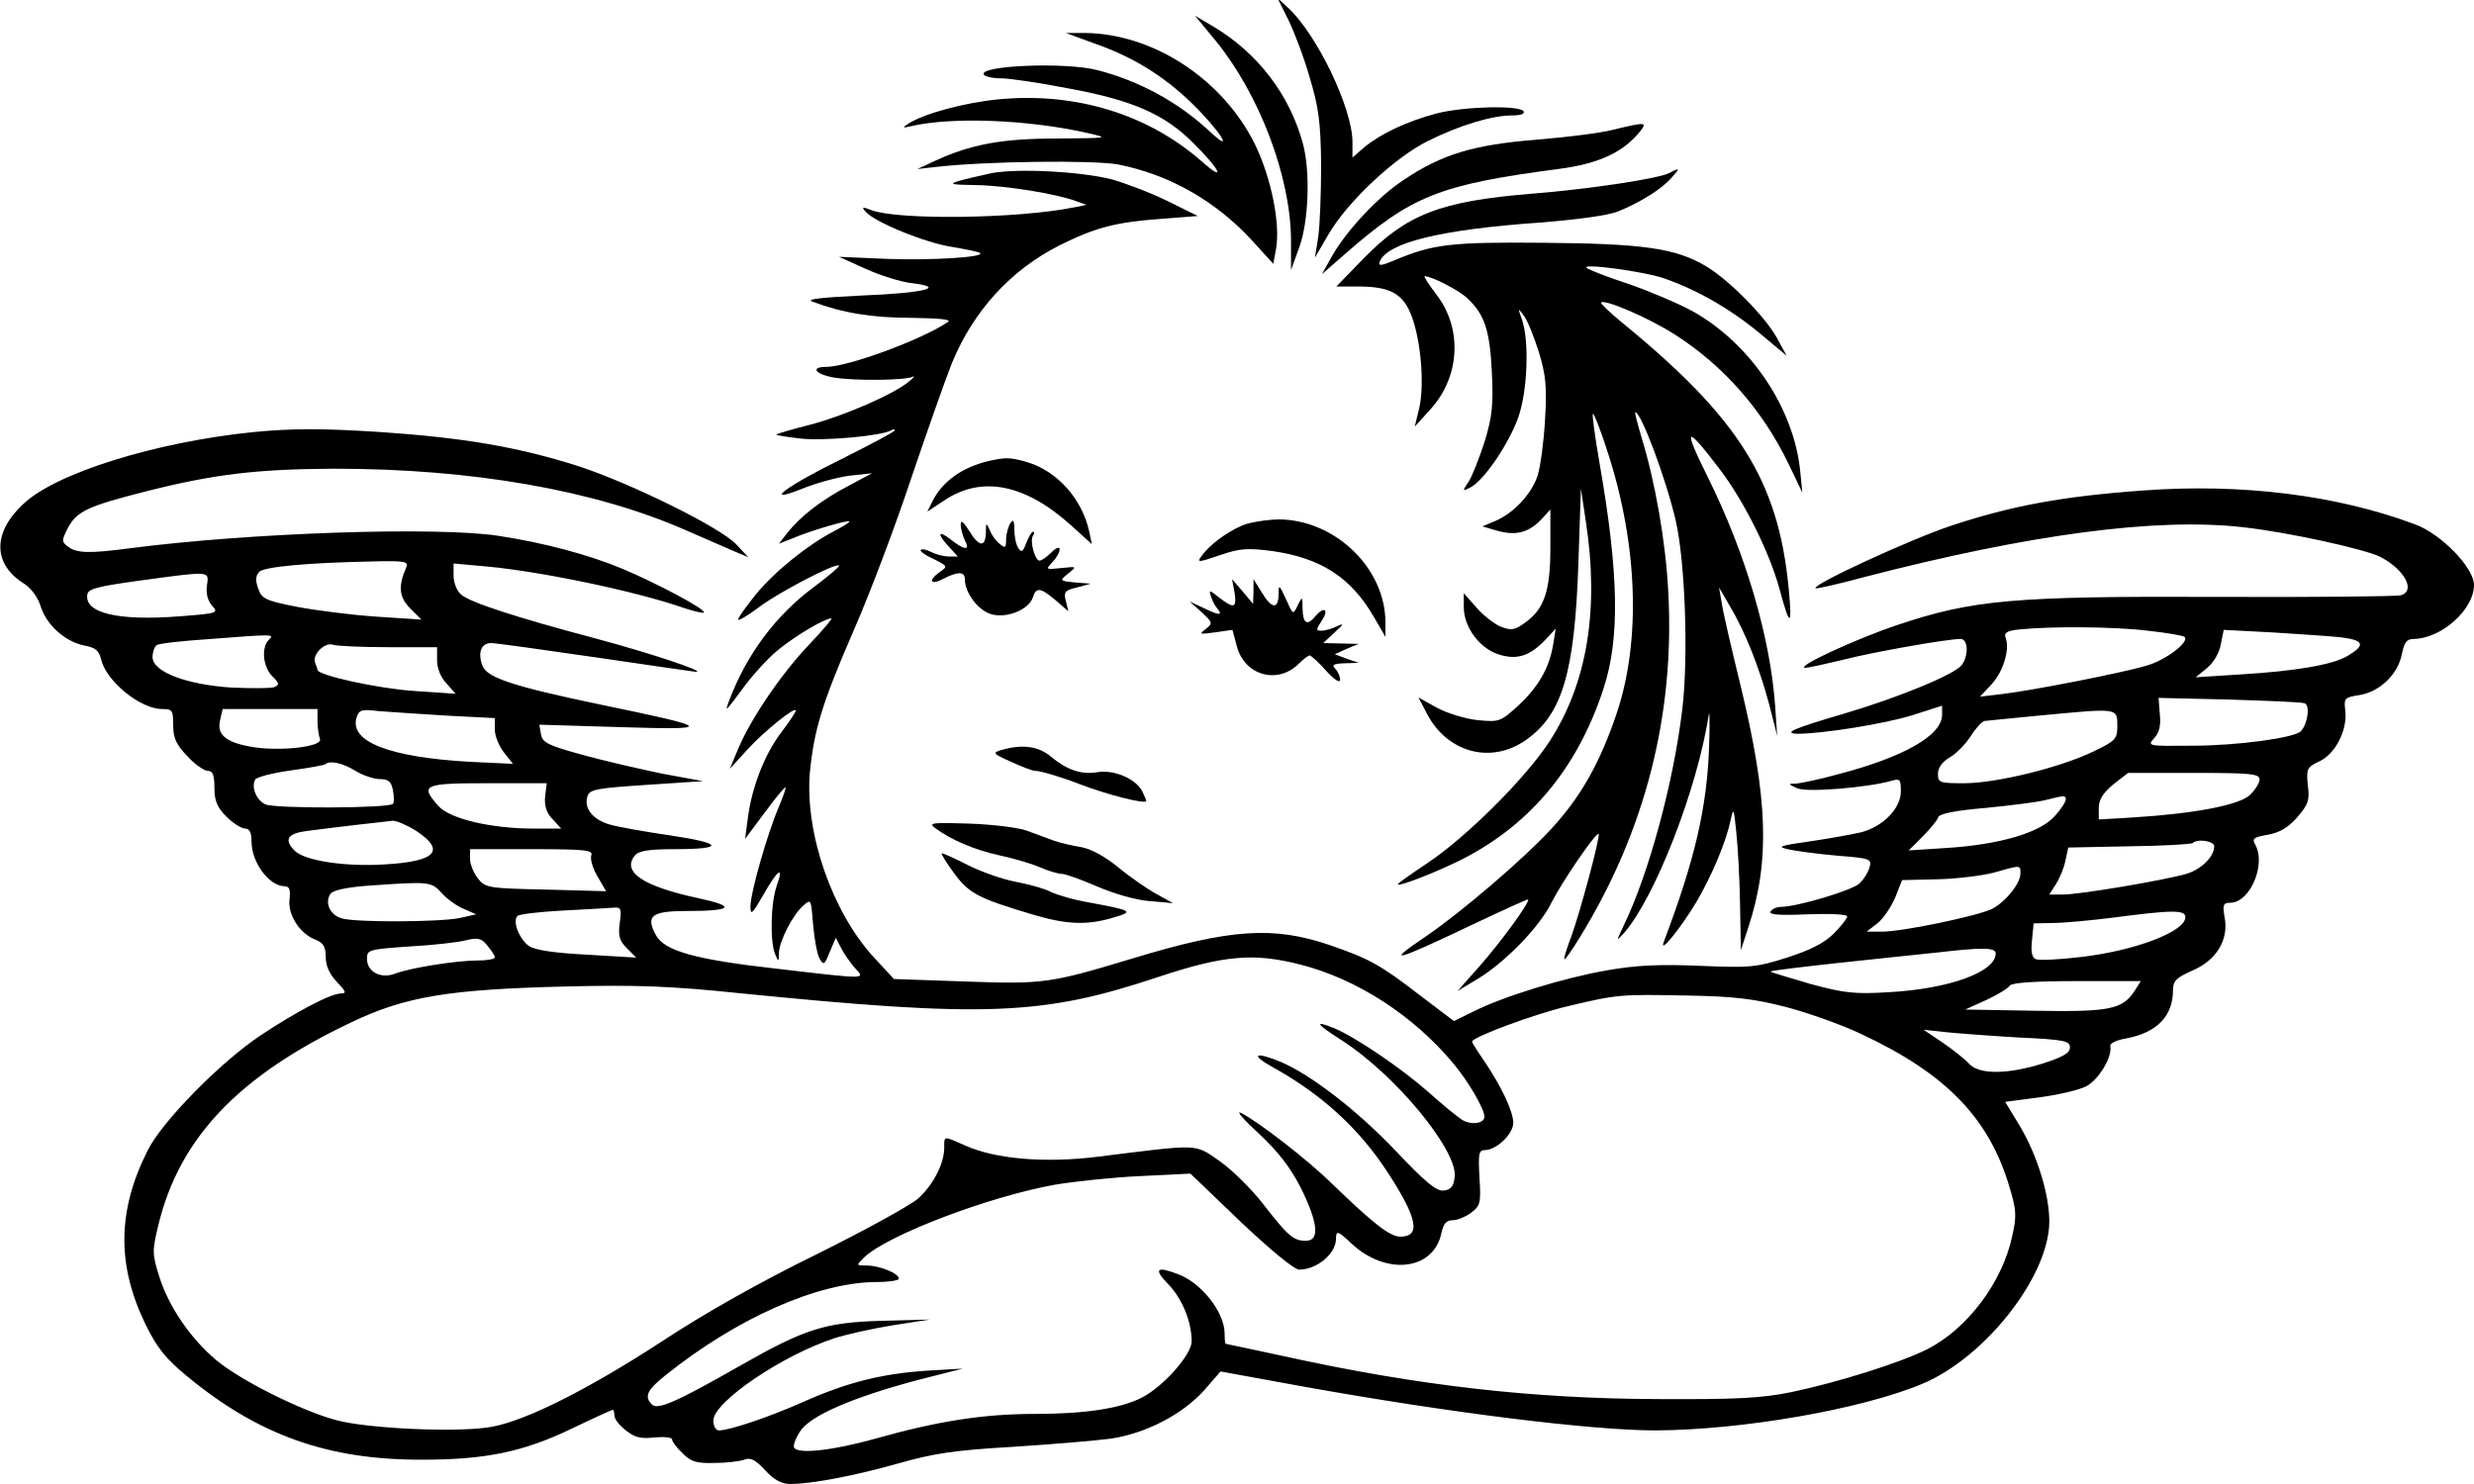
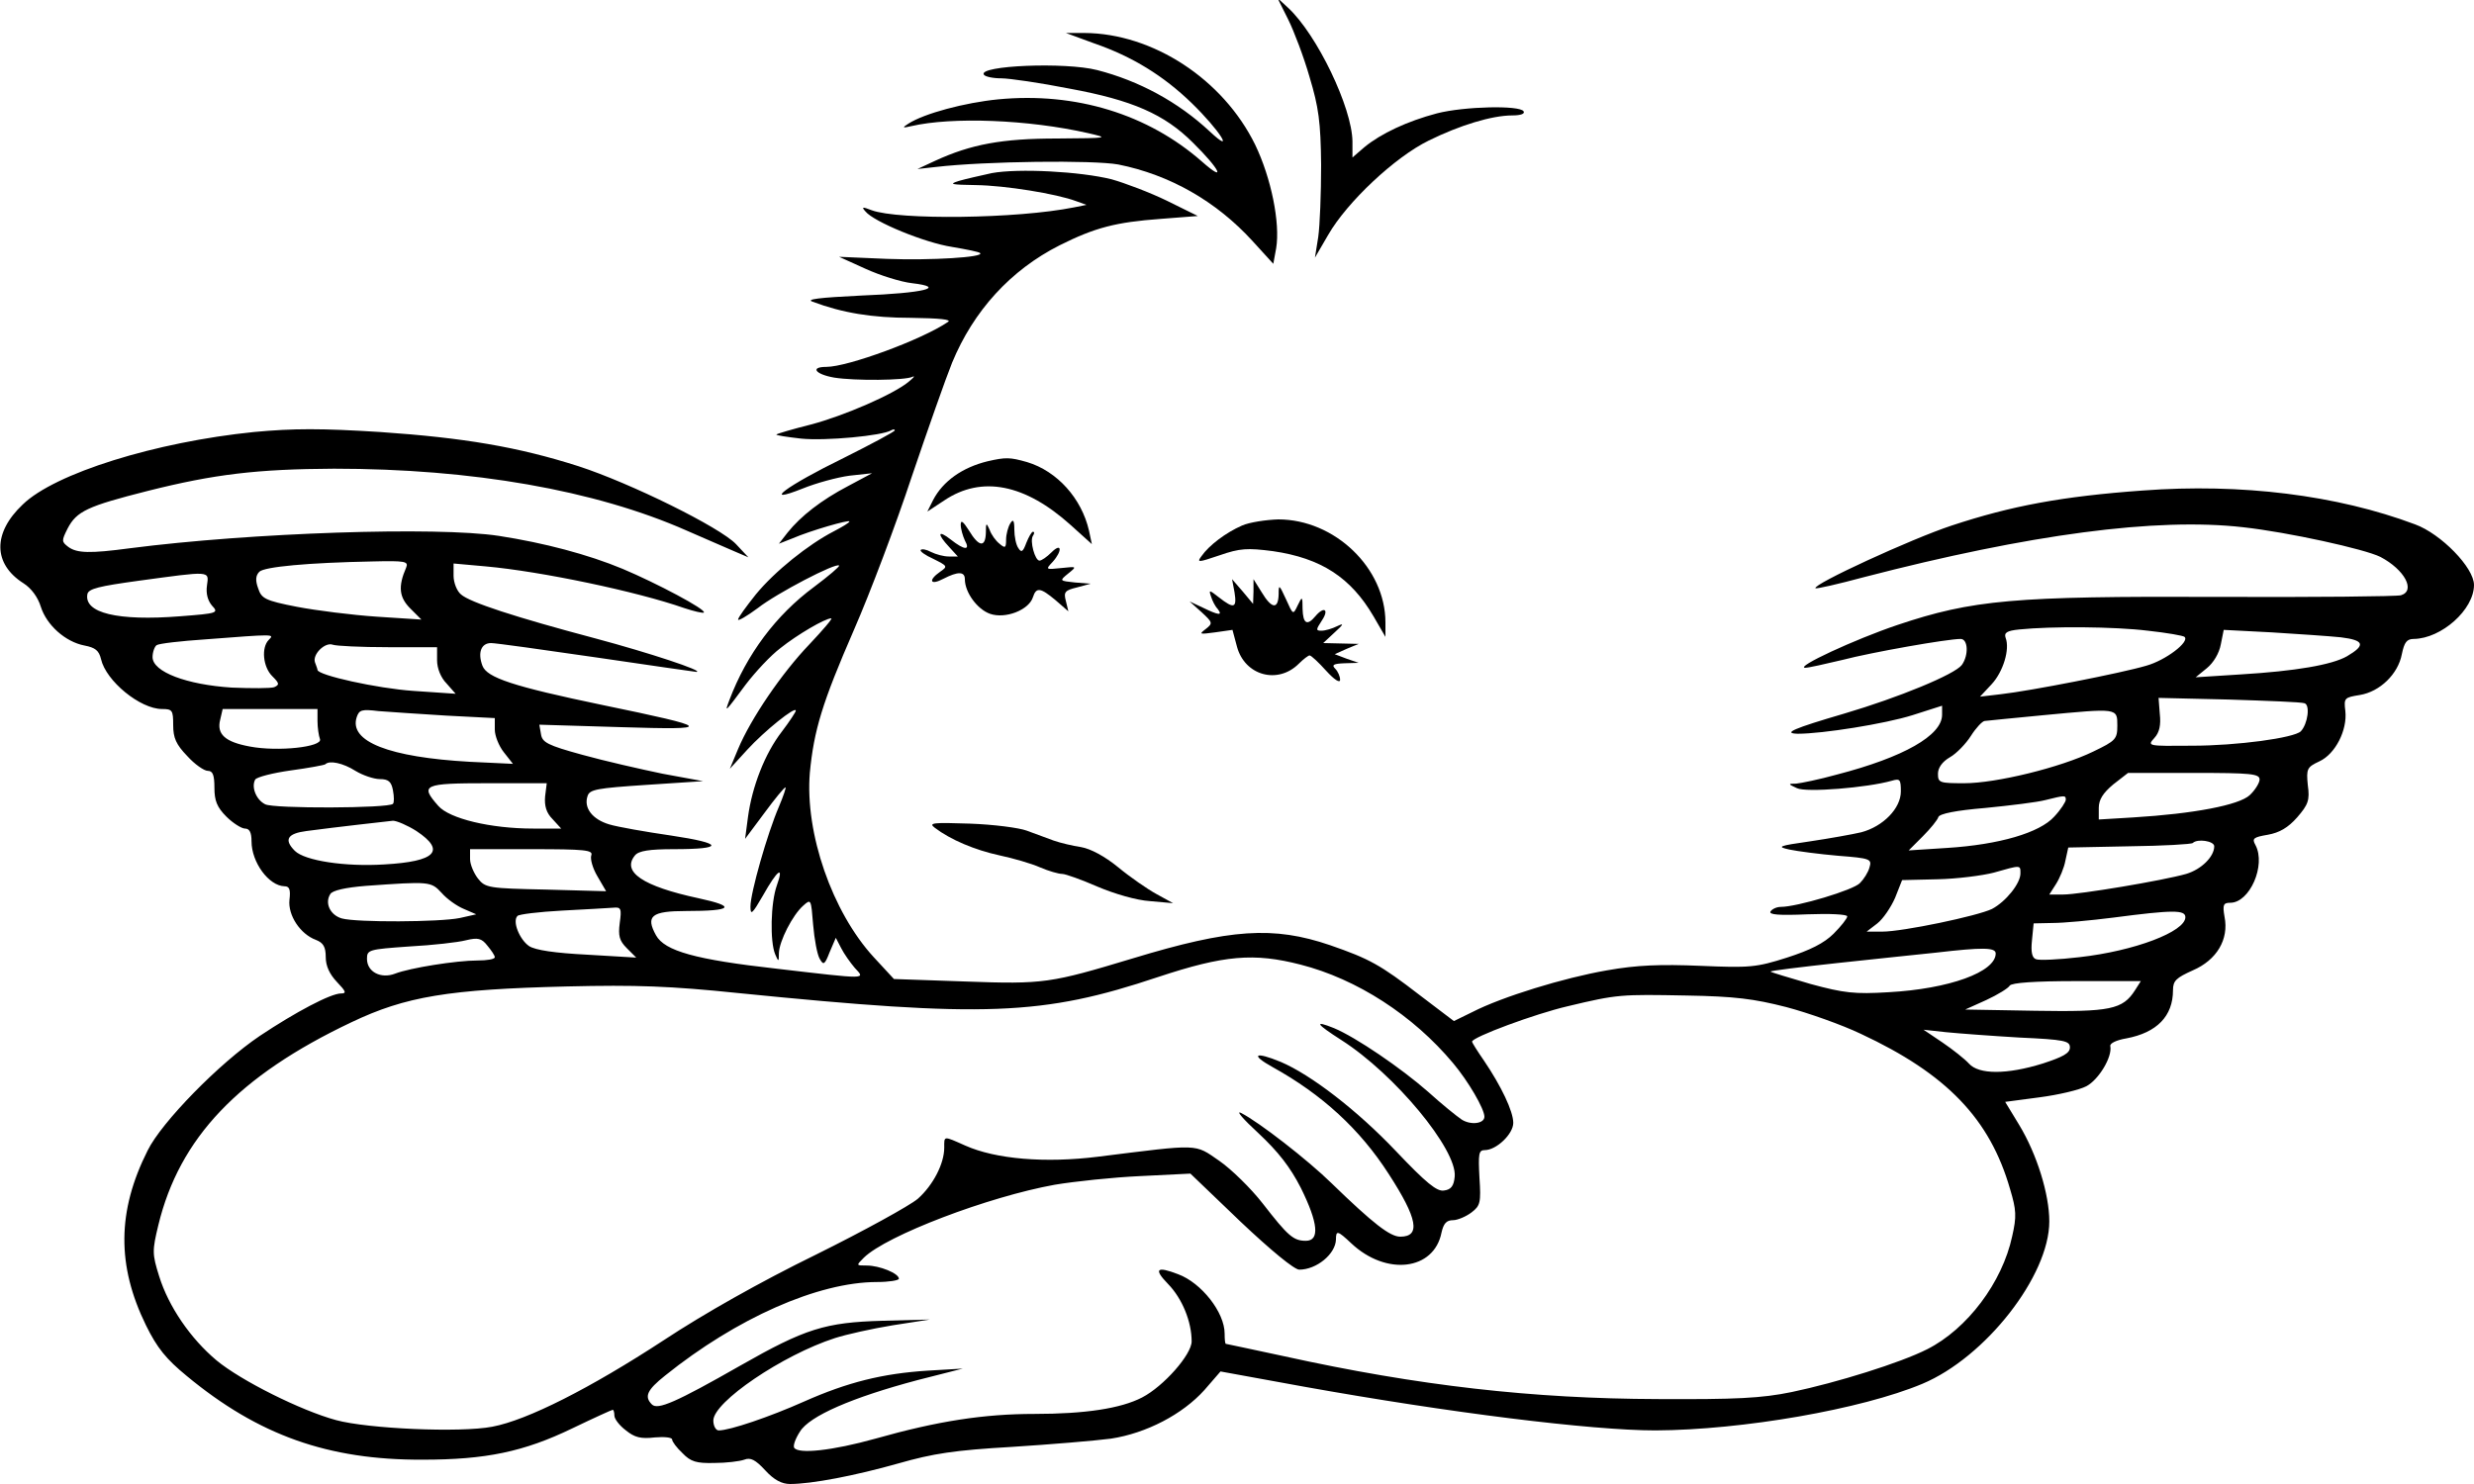
<svg xmlns="http://www.w3.org/2000/svg" version="1.0" width="600pt" height="360pt" viewBox="0 0 600 360" preserveAspectRatio="xMidYMid meet">
  <g transform="translate(0,360) scale(0.1,-0.1)" fill="#000000" stroke="none">
    <path d="M3124 3553 c14 -28 38 -91 52 -140 22 -73 27 -109 28 -213 0 -69 -3 -147 -7 -175 l-8 -50 32 55 c46 80 162 189 244 229 75 37 153 61 203 61 20 0 31 4 27 10 -9 15 -144 12 -210 -5 -72 -19 -136 -49 -176 -82 l-29 -25 0 39 c-1 82 -86 259 -156 324 l-26 24 26 -52z" />
-     <path d="M2950 3499 c105 -130 179 -326 181 -478 l0 -76 20 55 c23 63 27 184 9 251 -32 119 -110 221 -218 285 l-44 26 52 -63z" />
    <path d="M2653 3495 c93 -32 169 -79 237 -145 68 -66 107 -128 44 -69 -77 72 -172 123 -273 149 -78 20 -289 11 -275 -11 3 -5 22 -9 42 -9 20 0 95 -11 166 -25 152 -28 230 -62 299 -131 66 -65 82 -99 22 -46 -131 115 -306 169 -494 151 -81 -8 -179 -34 -218 -59 -16 -10 -14 -11 7 -6 99 23 284 16 429 -17 52 -12 50 -12 -75 -13 -134 0 -209 -14 -296 -54 l-43 -20 45 5 c120 14 381 17 442 6 125 -25 237 -89 325 -185 l51 -56 7 38 c10 61 -12 170 -51 251 -78 159 -248 270 -414 271 l-45 0 68 -25z" />
-     <path d="M3911 3285 c-30 -8 -114 -18 -186 -24 -150 -12 -228 -35 -320 -97 -63 -41 -140 -124 -175 -186 l-24 -43 55 48 c162 142 229 169 518 207 100 13 159 41 200 93 16 21 11 21 -68 2z" />
    <path d="M2405 3180 c-27 -6 -63 -14 -80 -19 -25 -8 -18 -9 42 -10 71 -1 195 -21 243 -39 l25 -9 -30 -6 c-139 -28 -426 -31 -491 -7 -23 9 -25 8 -15 -3 20 -25 144 -76 210 -86 35 -6 66 -12 68 -15 11 -10 -118 -18 -226 -14 l-116 5 64 -29 c35 -16 86 -32 113 -35 85 -10 30 -24 -124 -30 -102 -5 -135 -9 -117 -15 72 -27 144 -39 238 -39 70 -1 100 -4 90 -10 -63 -43 -243 -109 -295 -109 -40 0 -27 -18 19 -26 49 -8 173 -7 190 2 7 3 3 -2 -8 -11 -36 -31 -159 -84 -239 -105 -44 -11 -81 -22 -83 -24 -2 -2 25 -6 60 -10 59 -6 197 7 218 20 5 3 9 3 9 0 0 -3 -56 -33 -124 -67 -139 -68 -202 -115 -99 -74 32 13 83 27 113 31 l55 6 -58 -31 c-65 -34 -115 -73 -147 -113 l-21 -27 33 13 c44 19 138 46 138 41 0 -3 -17 -13 -38 -24 -62 -32 -143 -97 -189 -153 -23 -29 -43 -56 -43 -61 0 -4 21 8 48 28 46 36 190 111 197 103 2 -2 -25 -25 -61 -52 -92 -68 -163 -163 -205 -274 -12 -32 -12 -32 40 38 23 30 60 70 84 88 40 32 108 72 123 72 4 0 -20 -28 -53 -63 -67 -70 -142 -180 -173 -254 l-20 -48 42 46 c42 46 118 107 118 95 0 -3 -15 -26 -34 -51 -41 -53 -72 -133 -82 -207 l-7 -53 47 63 c25 34 48 62 51 62 2 0 -5 -21 -16 -47 -28 -65 -69 -209 -69 -242 0 -22 4 -19 30 26 36 64 52 75 34 25 -15 -42 -17 -136 -4 -167 8 -19 9 -19 9 3 1 29 33 92 59 115 19 17 19 16 24 -46 3 -36 10 -73 16 -83 9 -16 12 -15 24 16 l15 35 13 -25 c7 -14 22 -35 33 -48 26 -28 34 -28 -189 -2 -197 22 -272 43 -293 81 -26 47 -11 59 73 59 113 0 123 11 30 31 -135 29 -187 64 -154 104 9 11 35 15 94 15 124 0 121 14 -6 33 -62 9 -130 21 -150 27 -41 12 -63 40 -53 69 5 16 23 19 143 27 l137 9 -98 18 c-53 11 -141 31 -195 46 -84 23 -97 30 -100 50 l-4 23 199 -6 c227 -7 224 -2 -47 54 -216 45 -279 66 -290 95 -12 32 -3 55 21 55 11 0 126 -16 256 -35 130 -19 239 -35 242 -35 20 2 -117 47 -244 81 -196 52 -306 88 -327 107 -10 8 -18 29 -18 45 l0 30 78 -7 c134 -12 367 -61 481 -101 24 -8 46 -13 48 -11 7 7 -116 72 -197 106 -84 35 -190 63 -300 80 -150 23 -601 8 -895 -30 -97 -13 -128 -12 -149 3 -17 13 -17 15 -2 45 22 42 48 54 194 91 163 41 266 53 452 54 335 0 633 -52 855 -150 44 -19 96 -42 115 -50 l35 -15 -30 32 c-39 41 -256 148 -382 189 -147 47 -278 69 -481 83 -143 9 -210 9 -306 0 -238 -24 -483 -100 -561 -176 -73 -69 -72 -144 2 -191 19 -12 35 -34 42 -57 14 -44 59 -85 106 -94 26 -5 35 -12 40 -33 12 -53 95 -121 148 -121 25 0 27 -3 27 -39 0 -31 7 -47 34 -75 18 -20 41 -36 50 -36 12 0 16 -10 16 -41 0 -31 6 -47 29 -70 16 -16 37 -29 45 -29 11 0 16 -9 16 -31 0 -51 42 -108 80 -109 12 0 15 -8 12 -33 -4 -37 26 -83 64 -97 18 -7 24 -17 24 -42 0 -21 9 -41 27 -60 22 -23 24 -28 10 -28 -25 0 -110 -45 -197 -103 -98 -66 -238 -209 -272 -278 -74 -147 -75 -279 -4 -424 27 -55 49 -82 99 -123 174 -144 343 -204 572 -203 153 0 245 19 363 76 52 25 96 45 98 45 2 0 4 -6 4 -14 0 -8 12 -24 28 -36 21 -17 36 -21 70 -17 23 2 42 0 42 -5 0 -5 11 -20 25 -33 20 -21 34 -25 77 -24 29 0 62 4 73 8 15 6 27 0 51 -26 21 -23 40 -33 60 -33 52 0 157 20 263 50 84 24 136 32 275 40 94 6 202 15 240 20 86 13 174 59 227 118 l39 45 203 -37 c351 -63 696 -106 852 -106 210 1 499 51 647 113 153 64 308 262 308 394 0 66 -30 163 -73 234 l-34 56 83 11 c46 6 97 18 114 27 30 16 63 71 58 97 -2 7 15 15 39 19 74 14 113 54 113 117 0 23 8 30 48 48 58 25 88 75 77 130 -5 29 -3 34 14 34 47 0 87 91 61 140 -9 16 -5 19 30 25 28 5 49 17 71 42 27 31 31 42 26 78 -4 40 -2 44 28 58 39 18 68 76 63 122 -4 32 -2 33 35 39 49 8 93 51 102 99 6 29 12 37 29 37 67 1 146 71 146 131 0 42 -80 124 -143 147 -189 71 -422 100 -661 82 -194 -14 -318 -37 -463 -85 -97 -32 -338 -143 -330 -152 2 -2 55 10 118 27 401 104 709 145 919 121 109 -12 295 -53 333 -72 59 -31 86 -82 50 -93 -10 -3 -211 -5 -448 -4 -491 2 -591 -7 -773 -68 -104 -35 -250 -103 -224 -104 8 0 48 9 90 19 73 19 255 51 287 51 18 0 20 -39 3 -63 -17 -23 -153 -79 -285 -118 -123 -36 -151 -48 -113 -49 60 0 211 24 278 45 l72 23 0 -22 c0 -50 -93 -103 -255 -145 -43 -12 -88 -21 -99 -22 -20 0 -20 -1 2 -11 22 -11 170 1 230 18 20 6 22 3 22 -26 0 -41 -43 -85 -96 -99 -21 -5 -77 -15 -124 -22 -77 -11 -82 -13 -50 -20 19 -4 72 -11 118 -15 78 -6 82 -8 76 -28 -3 -12 -14 -29 -23 -38 -15 -17 -153 -58 -192 -58 -10 0 -21 -5 -25 -11 -5 -8 20 -10 90 -7 53 2 96 0 96 -5 0 -5 -15 -24 -33 -42 -23 -23 -57 -40 -113 -58 -75 -24 -91 -25 -210 -20 -97 4 -154 2 -227 -11 -104 -18 -254 -64 -326 -101 l-45 -22 -83 63 c-96 74 -122 88 -217 121 -138 47 -242 40 -479 -32 -199 -60 -215 -63 -406 -56 l-173 6 -49 53 c-101 110 -167 301 -155 447 10 104 30 170 107 347 39 89 102 256 140 371 39 115 83 240 98 277 52 126 142 225 261 285 86 43 136 56 245 64 l90 7 -75 37 c-41 20 -102 43 -134 52 -76 19 -226 27 -291 15z m-1420 -957 c-20 -46 -17 -72 10 -99 l27 -27 -108 7 c-60 4 -147 15 -194 24 -77 15 -86 20 -94 45 -7 19 -6 31 3 40 12 12 118 22 275 25 80 2 87 0 81 -15z m-483 -43 c-3 -20 2 -37 12 -49 17 -18 14 -19 -77 -26 -152 -12 -234 8 -225 54 3 13 29 19 123 32 177 24 172 25 167 -11z m4707 -110 c46 -5 86 -12 89 -15 13 -12 -46 -57 -93 -70 -61 -18 -281 -61 -352 -69 l-51 -6 28 30 c28 30 45 85 34 113 -4 12 3 17 33 20 78 8 231 7 312 -3z m468 -16 c57 -7 61 -19 15 -46 -37 -21 -125 -36 -257 -44 l-110 -7 27 22 c16 13 30 36 34 58 l7 35 116 -6 c64 -4 139 -9 168 -12z m-5025 -6 c-19 -19 -14 -66 8 -88 18 -18 18 -21 5 -27 -9 -3 -55 -3 -103 -1 -109 7 -192 38 -192 74 0 12 5 26 10 29 6 4 59 10 118 14 169 13 168 13 154 -1z m289 -18 l119 0 0 -32 c0 -19 9 -42 23 -56 l22 -25 -103 7 c-87 6 -232 38 -232 51 0 2 -3 10 -6 18 -7 19 24 50 43 43 8 -3 68 -6 134 -6z m4648 -136 c14 -4 8 -50 -9 -68 -16 -16 -154 -35 -264 -35 -108 -1 -109 -1 -91 19 12 13 16 31 13 58 l-3 39 170 -4 c93 -3 176 -6 184 -9z m-4819 -43 c0 -16 3 -36 6 -44 7 -19 -102 -31 -170 -18 -60 11 -81 30 -72 65 l6 26 115 0 115 0 0 -29z m313 13 l117 -6 0 -28 c0 -15 10 -40 22 -55 l22 -28 -105 5 c-195 11 -293 49 -274 108 6 18 12 20 53 15 26 -2 100 -7 165 -11z m4052 -24 c0 -33 -4 -37 -58 -63 -80 -39 -236 -77 -313 -77 -60 0 -64 1 -64 23 0 14 10 29 29 40 16 9 39 33 51 52 12 19 27 35 33 36 7 1 71 7 142 14 181 17 180 18 180 -25z m-4273 -110 c18 -11 45 -20 59 -20 21 0 28 -6 32 -27 3 -16 3 -30 0 -33 -10 -11 -291 -12 -310 -1 -22 11 -34 42 -24 60 4 6 43 16 86 22 44 6 82 13 84 15 10 10 43 3 73 -16z m4618 -21 c0 -8 -11 -26 -24 -38 -26 -24 -135 -45 -283 -54 l-83 -5 0 28 c0 20 10 36 35 57 l36 28 159 0 c139 0 160 -2 160 -16z m-4158 -41 c-2 -23 3 -40 18 -55 l21 -23 -68 0 c-103 0 -203 24 -230 55 -45 51 -37 55 120 55 l143 0 -4 -32z m3688 -8 c0 -5 -12 -24 -28 -41 -35 -39 -133 -68 -260 -76 l-93 -6 34 34 c19 19 36 40 38 47 3 8 42 16 114 22 61 6 126 14 145 19 48 12 50 12 50 1z m-4000 -76 c72 -48 47 -74 -78 -81 -95 -6 -193 9 -217 33 -27 27 -18 42 28 48 75 10 192 23 210 25 9 0 35 -11 57 -25z m4360 -37 c0 -25 -31 -56 -68 -67 -56 -16 -259 -50 -298 -50 l-34 0 16 25 c9 14 20 40 23 57 l7 32 148 3 c82 1 151 5 154 8 11 11 52 5 52 -8z m-3936 -22 c-3 -8 3 -31 15 -51 l21 -36 -146 4 c-139 3 -147 4 -165 27 -10 13 -19 34 -19 47 l0 24 150 0 c128 0 149 -2 144 -15z m3466 -44 c0 -24 -35 -68 -69 -86 -35 -17 -216 -55 -266 -55 l-38 0 26 20 c14 11 33 39 43 62 l17 43 86 2 c47 1 109 9 136 16 67 19 65 19 65 -2z m-3829 -47 c13 -15 37 -32 54 -39 l30 -13 -40 -9 c-49 -10 -250 -11 -286 -1 -28 8 -42 37 -28 59 5 9 37 16 86 20 155 11 158 11 184 -17z m432 -73 c-4 -31 -1 -43 17 -61 l23 -23 -118 7 c-79 4 -127 11 -142 21 -23 16 -41 60 -28 73 3 4 52 10 108 13 56 3 112 6 124 7 19 2 21 -2 16 -37z m3797 14 c0 -35 -123 -82 -257 -97 -50 -6 -98 -8 -105 -5 -10 3 -13 18 -10 46 l4 41 47 1 c25 0 91 6 146 13 145 19 175 19 175 1z m-4100 -97 c0 -5 -19 -8 -42 -8 -51 0 -164 -18 -200 -32 -34 -13 -68 4 -68 36 0 22 4 23 103 30 56 3 118 10 137 15 29 7 38 5 52 -13 10 -12 18 -24 18 -28z m3640 9 c0 -45 -113 -86 -260 -94 -82 -5 -108 -2 -189 20 -51 15 -95 28 -97 30 -2 2 72 11 164 21 92 10 199 21 237 25 112 13 145 13 145 -2z m-1686 -27 c137 -35 273 -123 370 -239 37 -44 76 -111 76 -130 0 -17 -33 -21 -55 -7 -12 8 -49 38 -81 67 -66 58 -176 133 -229 155 -50 20 -43 10 18 -29 130 -83 281 -266 275 -331 -2 -23 -9 -32 -26 -34 -17 -3 -43 18 -117 96 -94 99 -206 185 -279 216 -63 26 -75 18 -19 -13 119 -66 211 -150 281 -259 70 -108 78 -152 28 -152 -25 0 -66 32 -166 129 -58 57 -178 150 -220 171 -14 7 5 -15 42 -49 48 -45 77 -82 103 -133 42 -85 46 -128 12 -128 -30 0 -43 11 -105 91 -28 36 -76 83 -105 103 -61 42 -45 41 -294 10 -128 -16 -248 -6 -322 27 -54 24 -51 24 -51 -5 0 -39 -27 -91 -64 -124 -20 -17 -131 -78 -248 -136 -133 -65 -271 -143 -368 -207 -179 -117 -331 -194 -416 -210 -78 -15 -302 -5 -379 16 -85 23 -231 96 -290 145 -63 53 -116 130 -139 204 -17 54 -17 62 -2 124 51 211 194 362 468 492 132 63 236 80 523 87 168 4 251 1 415 -16 599 -60 738 -55 1019 39 160 53 232 59 345 30z m2024 -62 c-30 -47 -60 -53 -242 -50 l-170 3 51 23 c28 13 54 29 57 35 5 7 60 11 163 11 l155 0 -14 -22z m-846 -41 c53 -14 135 -43 181 -65 208 -97 313 -206 362 -377 15 -50 16 -66 5 -114 -24 -112 -109 -225 -206 -274 -65 -33 -219 -81 -329 -104 -73 -15 -135 -18 -325 -17 -303 1 -579 32 -906 104 -76 16 -139 30 -141 30 -2 0 -3 11 -3 25 0 51 -56 123 -113 144 -52 20 -60 13 -24 -24 34 -35 57 -91 57 -139 0 -32 -68 -109 -120 -136 -52 -27 -139 -40 -261 -40 -122 0 -234 -17 -386 -60 -104 -29 -187 -38 -197 -22 -3 5 3 22 14 39 23 38 127 83 285 125 l110 28 -85 -5 c-110 -7 -194 -28 -300 -75 -83 -37 -180 -70 -207 -70 -7 0 -13 11 -13 24 0 45 168 159 295 200 28 9 91 23 140 31 l90 14 -115 -3 c-139 -4 -187 -19 -345 -109 -156 -89 -200 -108 -214 -94 -19 19 -12 35 32 70 173 139 371 227 514 227 29 0 53 4 53 8 0 13 -47 32 -78 32 -26 0 -26 0 -7 19 55 54 302 148 463 177 48 8 141 18 208 21 l121 6 122 -117 c73 -69 130 -116 142 -116 42 0 88 38 89 73 0 23 4 22 37 -9 85 -80 201 -66 219 26 5 22 12 30 28 30 11 0 32 9 45 19 21 16 23 24 19 84 -3 58 -2 67 13 67 28 0 69 39 69 66 0 28 -29 89 -71 151 -16 23 -29 44 -29 46 0 11 154 68 232 86 121 29 129 29 288 26 117 -2 164 -8 242 -28z m566 -74 c109 -5 122 -8 122 -24 0 -14 -17 -23 -66 -39 -87 -27 -155 -27 -179 0 -10 11 -39 34 -64 51 l-46 31 55 -6 c30 -3 110 -9 178 -13z" />
-     <path d="M4050 3181 c-24 -14 -197 -40 -336 -51 -221 -18 -302 -50 -406 -156 l-67 -69 52 0 c79 0 110 -17 131 -73 22 -60 31 -164 18 -222 l-11 -45 39 43 c71 79 77 195 14 277 -19 25 -32 45 -29 45 17 0 83 -34 103 -53 42 -39 55 -77 60 -178 4 -80 1 -109 -17 -169 -13 -40 -30 -84 -39 -98 -16 -24 -16 -25 5 -14 33 18 92 105 115 169 23 65 27 187 9 238 -10 28 -10 29 4 10 9 -11 25 -51 37 -89 17 -56 20 -84 15 -165 -3 -53 -11 -113 -18 -135 -15 -45 -58 -91 -103 -110 l-31 -13 38 -11 c44 -12 75 -4 106 29 l21 23 0 -93 c0 -105 -15 -149 -62 -182 -25 -18 -33 -19 -59 -9 -16 7 -43 28 -59 47 l-30 34 0 -34 c0 -48 38 -99 83 -114 45 -15 76 -5 114 34 l26 28 -6 -37 c-9 -57 -35 -103 -84 -149 -44 -40 -47 -41 -99 -36 -30 3 -75 17 -99 30 l-45 25 20 -38 c49 -96 156 -125 241 -65 88 62 118 163 127 430 l6 180 12 -80 c33 -215 3 -394 -89 -535 -60 -91 -202 -232 -297 -295 -39 -26 -70 -48 -70 -50 0 -7 78 23 143 54 173 84 292 224 356 421 40 122 37 279 -10 548 -11 63 -18 116 -16 118 2 3 19 -39 36 -93 73 -224 81 -457 22 -633 -41 -122 -88 -204 -159 -281 -66 -72 -218 -202 -303 -260 -101 -68 -81 -64 110 27 74 35 135 63 137 62 5 -6 -65 -102 -117 -161 l-54 -61 45 27 c68 40 154 128 183 188 26 51 108 171 114 166 5 -5 -46 -194 -66 -248 -11 -29 -19 -54 -17 -56 2 -2 19 23 38 54 158 257 230 539 214 836 -6 122 -32 269 -65 376 -10 34 -17 61 -15 61 14 0 75 -163 98 -263 23 -100 31 -331 16 -457 -21 -177 -81 -399 -142 -525 -19 -40 -19 -40 1 -18 76 88 177 349 205 528 2 17 3 -17 1 -75 -5 -148 -34 -274 -110 -475 -12 -32 40 32 78 95 37 62 73 147 84 200 7 32 8 30 14 -30 4 -36 8 -114 9 -175 l2 -110 18 55 c53 161 48 312 -19 588 -21 86 -42 175 -45 197 l-7 40 26 -45 c38 -63 73 -153 96 -240 l19 -75 -5 74 c-12 166 -72 370 -163 553 -62 125 -55 130 30 18 59 -78 120 -201 144 -290 25 -93 31 -92 22 2 -25 262 -121 414 -406 647 -29 24 -51 45 -49 47 9 9 117 -38 178 -77 119 -76 213 -183 276 -313 l34 -71 -5 51 c-15 153 -120 310 -261 389 -33 18 -103 48 -155 66 -52 17 -98 35 -102 39 -15 12 137 -8 187 -25 78 -27 158 -72 231 -132 l67 -56 -24 44 c-29 52 -118 142 -173 174 -73 43 -152 54 -391 56 -226 2 -269 -3 -362 -42 -33 -14 -41 -15 -37 -4 18 46 146 78 388 95 89 7 165 17 190 27 52 21 106 54 130 82 21 23 20 25 -4 12z" />
    <path d="M2395 2481 c-61 -15 -108 -48 -132 -94 l-14 -28 41 27 c91 61 196 40 307 -60 l51 -46 -7 33 c-18 78 -77 144 -150 166 -42 12 -52 12 -96 2z" />
    <path d="M2330 2327 c0 -10 5 -27 10 -38 14 -25 -1 -24 -34 2 -32 25 -34 14 -4 -18 l21 -23 -22 0 c-12 0 -31 5 -43 11 -11 6 -22 8 -25 5 -3 -3 11 -13 31 -22 34 -17 35 -18 16 -31 -30 -21 -24 -34 8 -17 35 18 52 18 52 -1 0 -32 30 -73 61 -84 37 -13 94 9 104 40 8 25 18 24 55 -7 l31 -27 -6 25 c-6 22 -2 26 27 33 l33 9 -38 3 c-38 4 -38 4 -16 22 21 17 21 17 -17 13 -38 -4 -39 -4 -21 15 24 27 22 48 -3 23 -11 -11 -24 -20 -29 -20 -11 0 -24 48 -16 60 4 6 4 10 0 10 -3 0 -10 -12 -16 -27 -8 -22 -12 -24 -19 -13 -6 8 -10 29 -10 45 0 23 -3 27 -10 15 -5 -8 -10 -26 -10 -39 0 -20 -2 -22 -16 -10 -9 7 -20 22 -24 34 -8 18 -9 17 -9 -7 -1 -37 -17 -35 -41 5 -14 22 -20 27 -20 14z" />
    <path d="M3012 2325 c-39 -17 -80 -48 -98 -74 -12 -16 -9 -16 44 2 49 17 67 18 129 10 117 -17 189 -64 244 -158 l29 -50 0 35 c0 132 -123 250 -260 250 -30 -1 -70 -7 -88 -15z" />
    <path d="M2994 2163 c6 -38 -1 -41 -38 -12 -23 18 -25 19 -19 2 3 -10 10 -24 16 -30 13 -17 3 -16 -36 3 l-32 15 29 -26 c27 -25 28 -27 10 -41 -17 -13 -15 -13 23 -8 l42 6 11 -41 c19 -70 99 -92 150 -41 11 11 23 20 26 20 4 0 22 -17 40 -37 20 -22 34 -31 34 -22 0 8 -5 20 -12 27 -9 9 -4 12 23 13 l34 1 -29 10 -29 11 29 13 29 12 -43 1 -43 1 28 26 c22 20 23 23 6 15 -12 -6 -29 -11 -38 -11 -14 0 -14 2 1 25 18 27 5 35 -16 10 -20 -24 -30 -18 -31 18 0 31 -1 31 -12 8 -11 -23 -11 -23 -28 15 -17 37 -18 37 -18 12 -1 -37 -17 -35 -41 5 l-20 32 0 -30 -1 -30 -25 30 -26 30 6 -32z" />
-     <path d="M2430 1781 c-24 -7 -23 -9 22 -29 26 -12 52 -22 59 -22 13 0 66 -16 104 -31 70 -27 165 -51 165 -42 0 2 -5 13 -10 24 -16 30 -68 52 -107 46 -41 -7 -75 5 -115 38 -30 25 -68 30 -118 16z" />
    <path d="M2267 1592 c38 -29 97 -54 157 -67 33 -7 78 -20 98 -29 21 -9 45 -16 54 -16 8 0 47 -14 86 -31 40 -17 94 -33 127 -35 l56 -5 -40 22 c-22 12 -64 41 -93 65 -33 27 -67 45 -90 49 -20 3 -50 10 -67 16 -16 6 -46 17 -65 24 -19 7 -81 15 -138 17 -89 3 -101 2 -85 -10z" />
-     <path d="M2313 1483 c37 -51 59 -62 193 -102 81 -24 131 -26 194 -7 51 15 47 17 -60 37 -36 6 -77 18 -93 26 -15 8 -53 18 -84 24 -32 6 -83 24 -115 40 -31 16 -60 29 -64 29 -3 0 10 -21 29 -47z" />
  </g>
</svg>